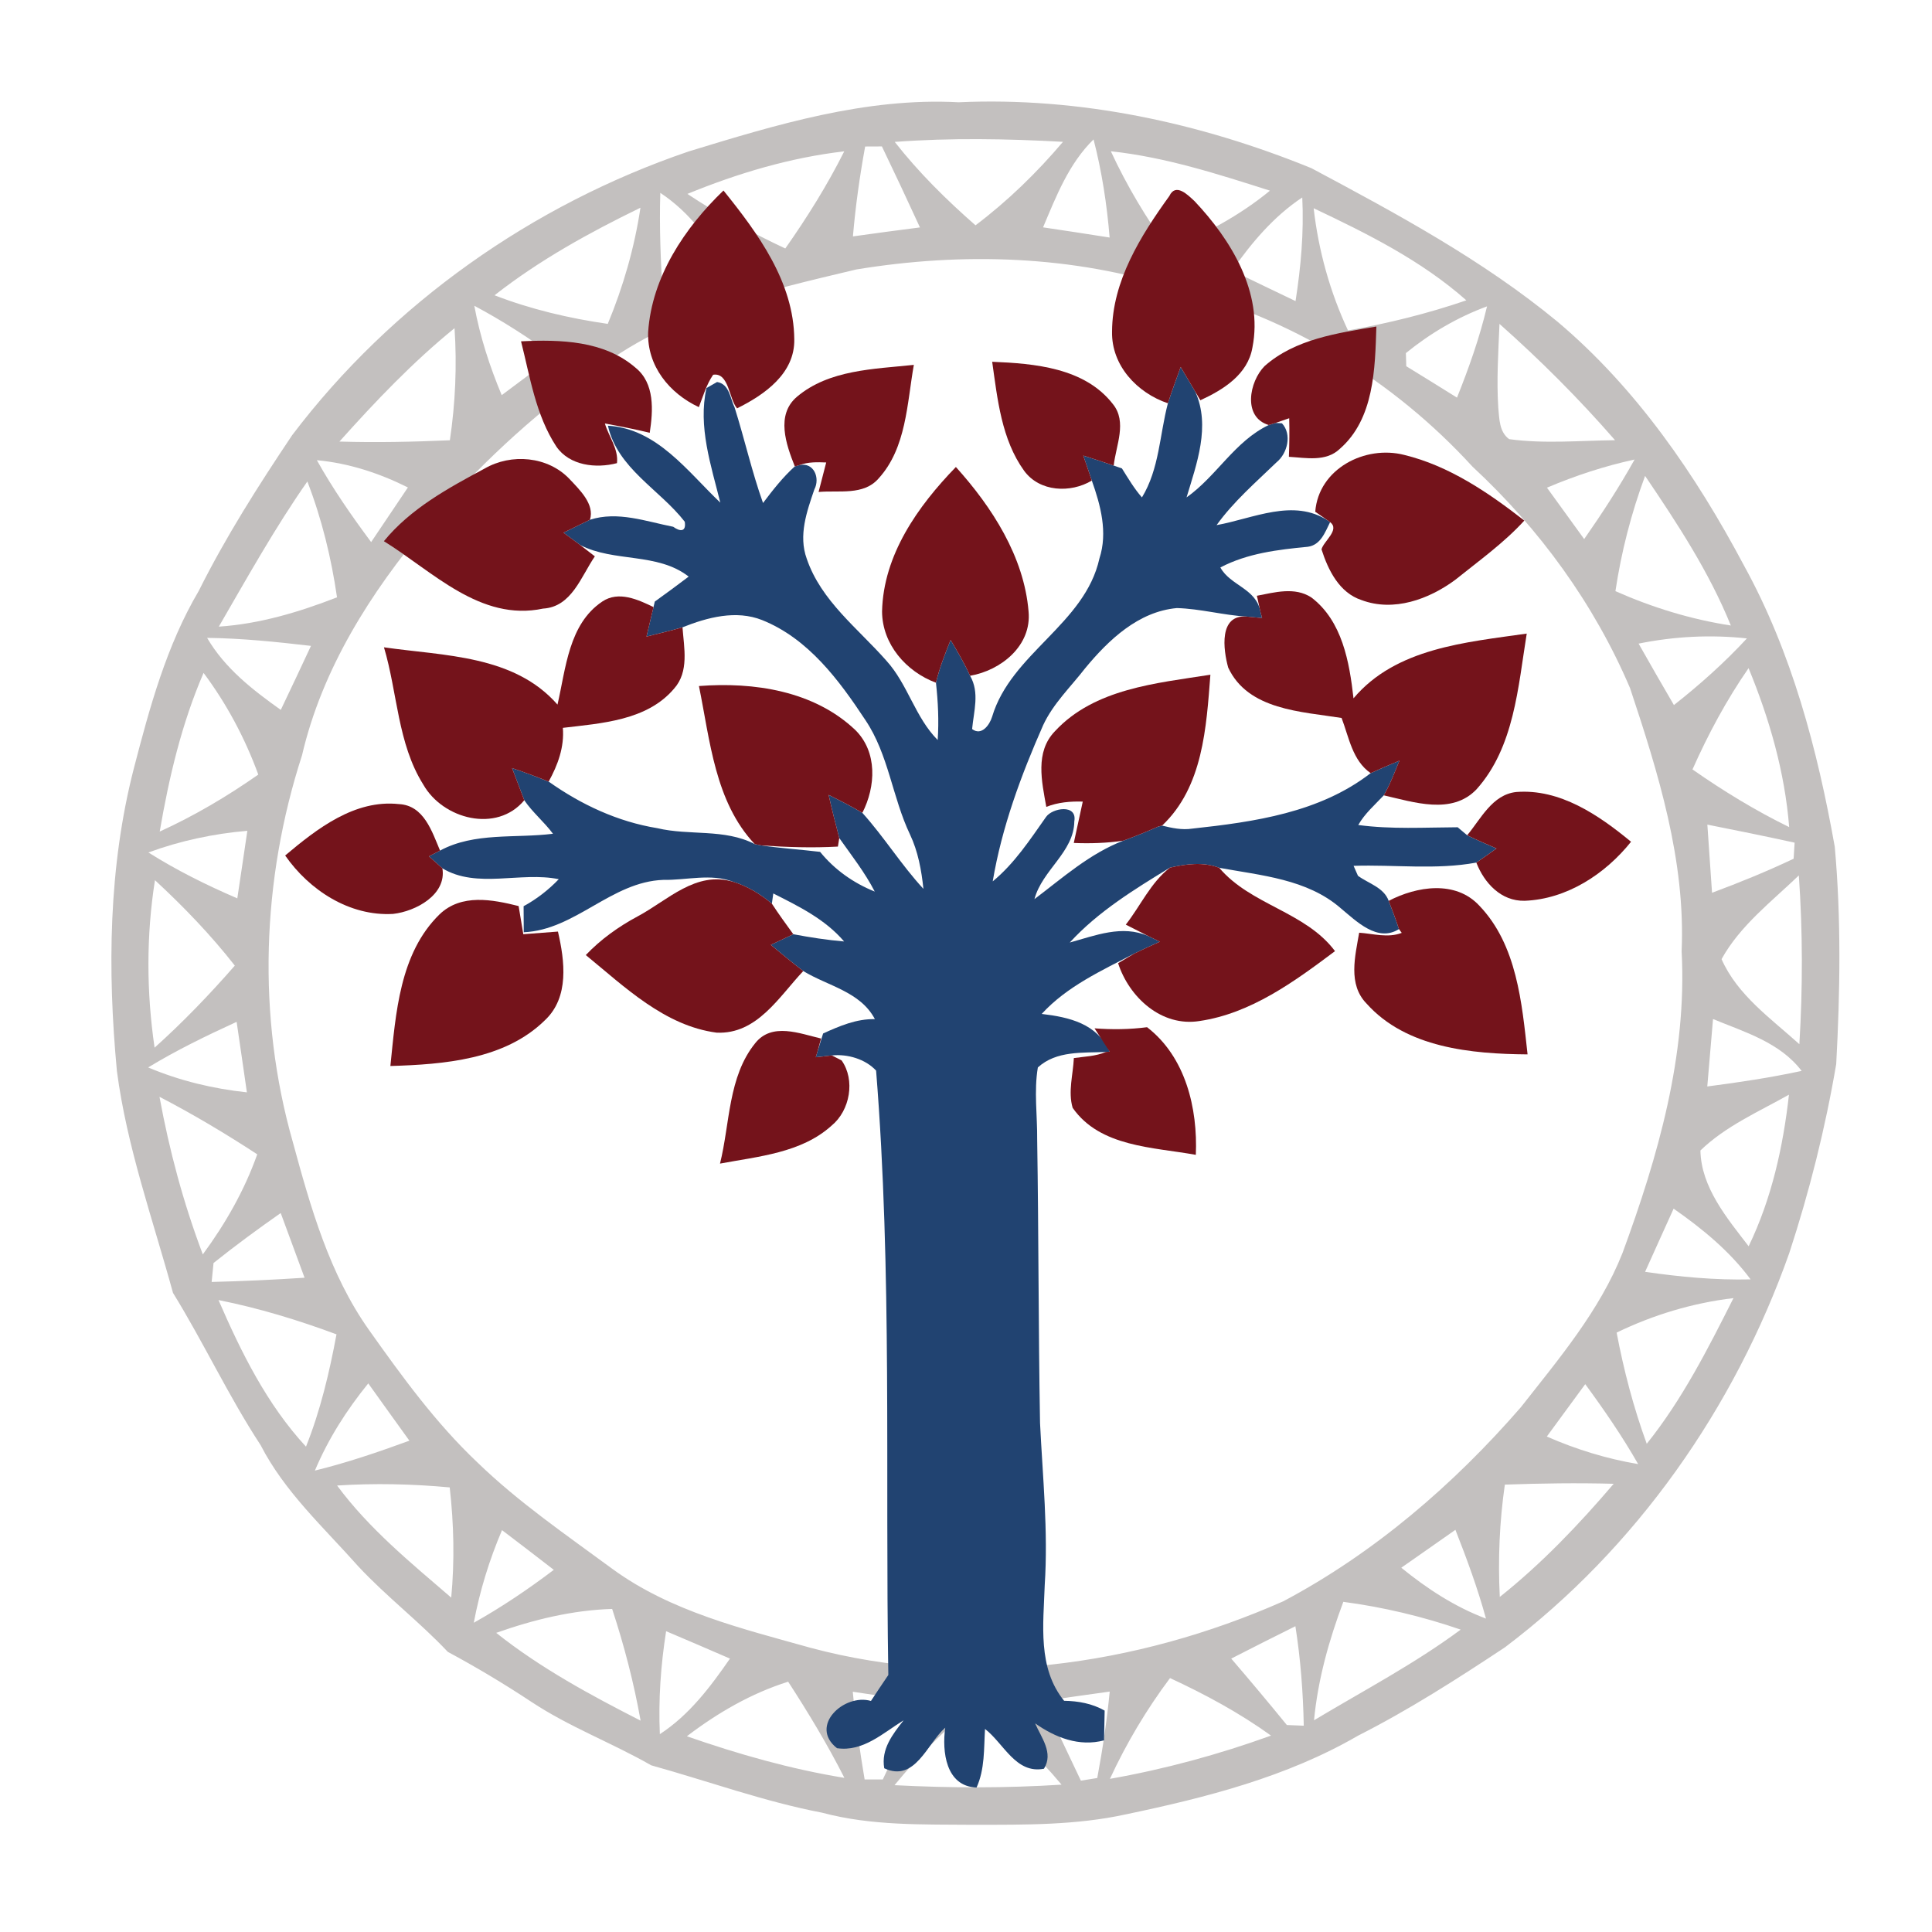
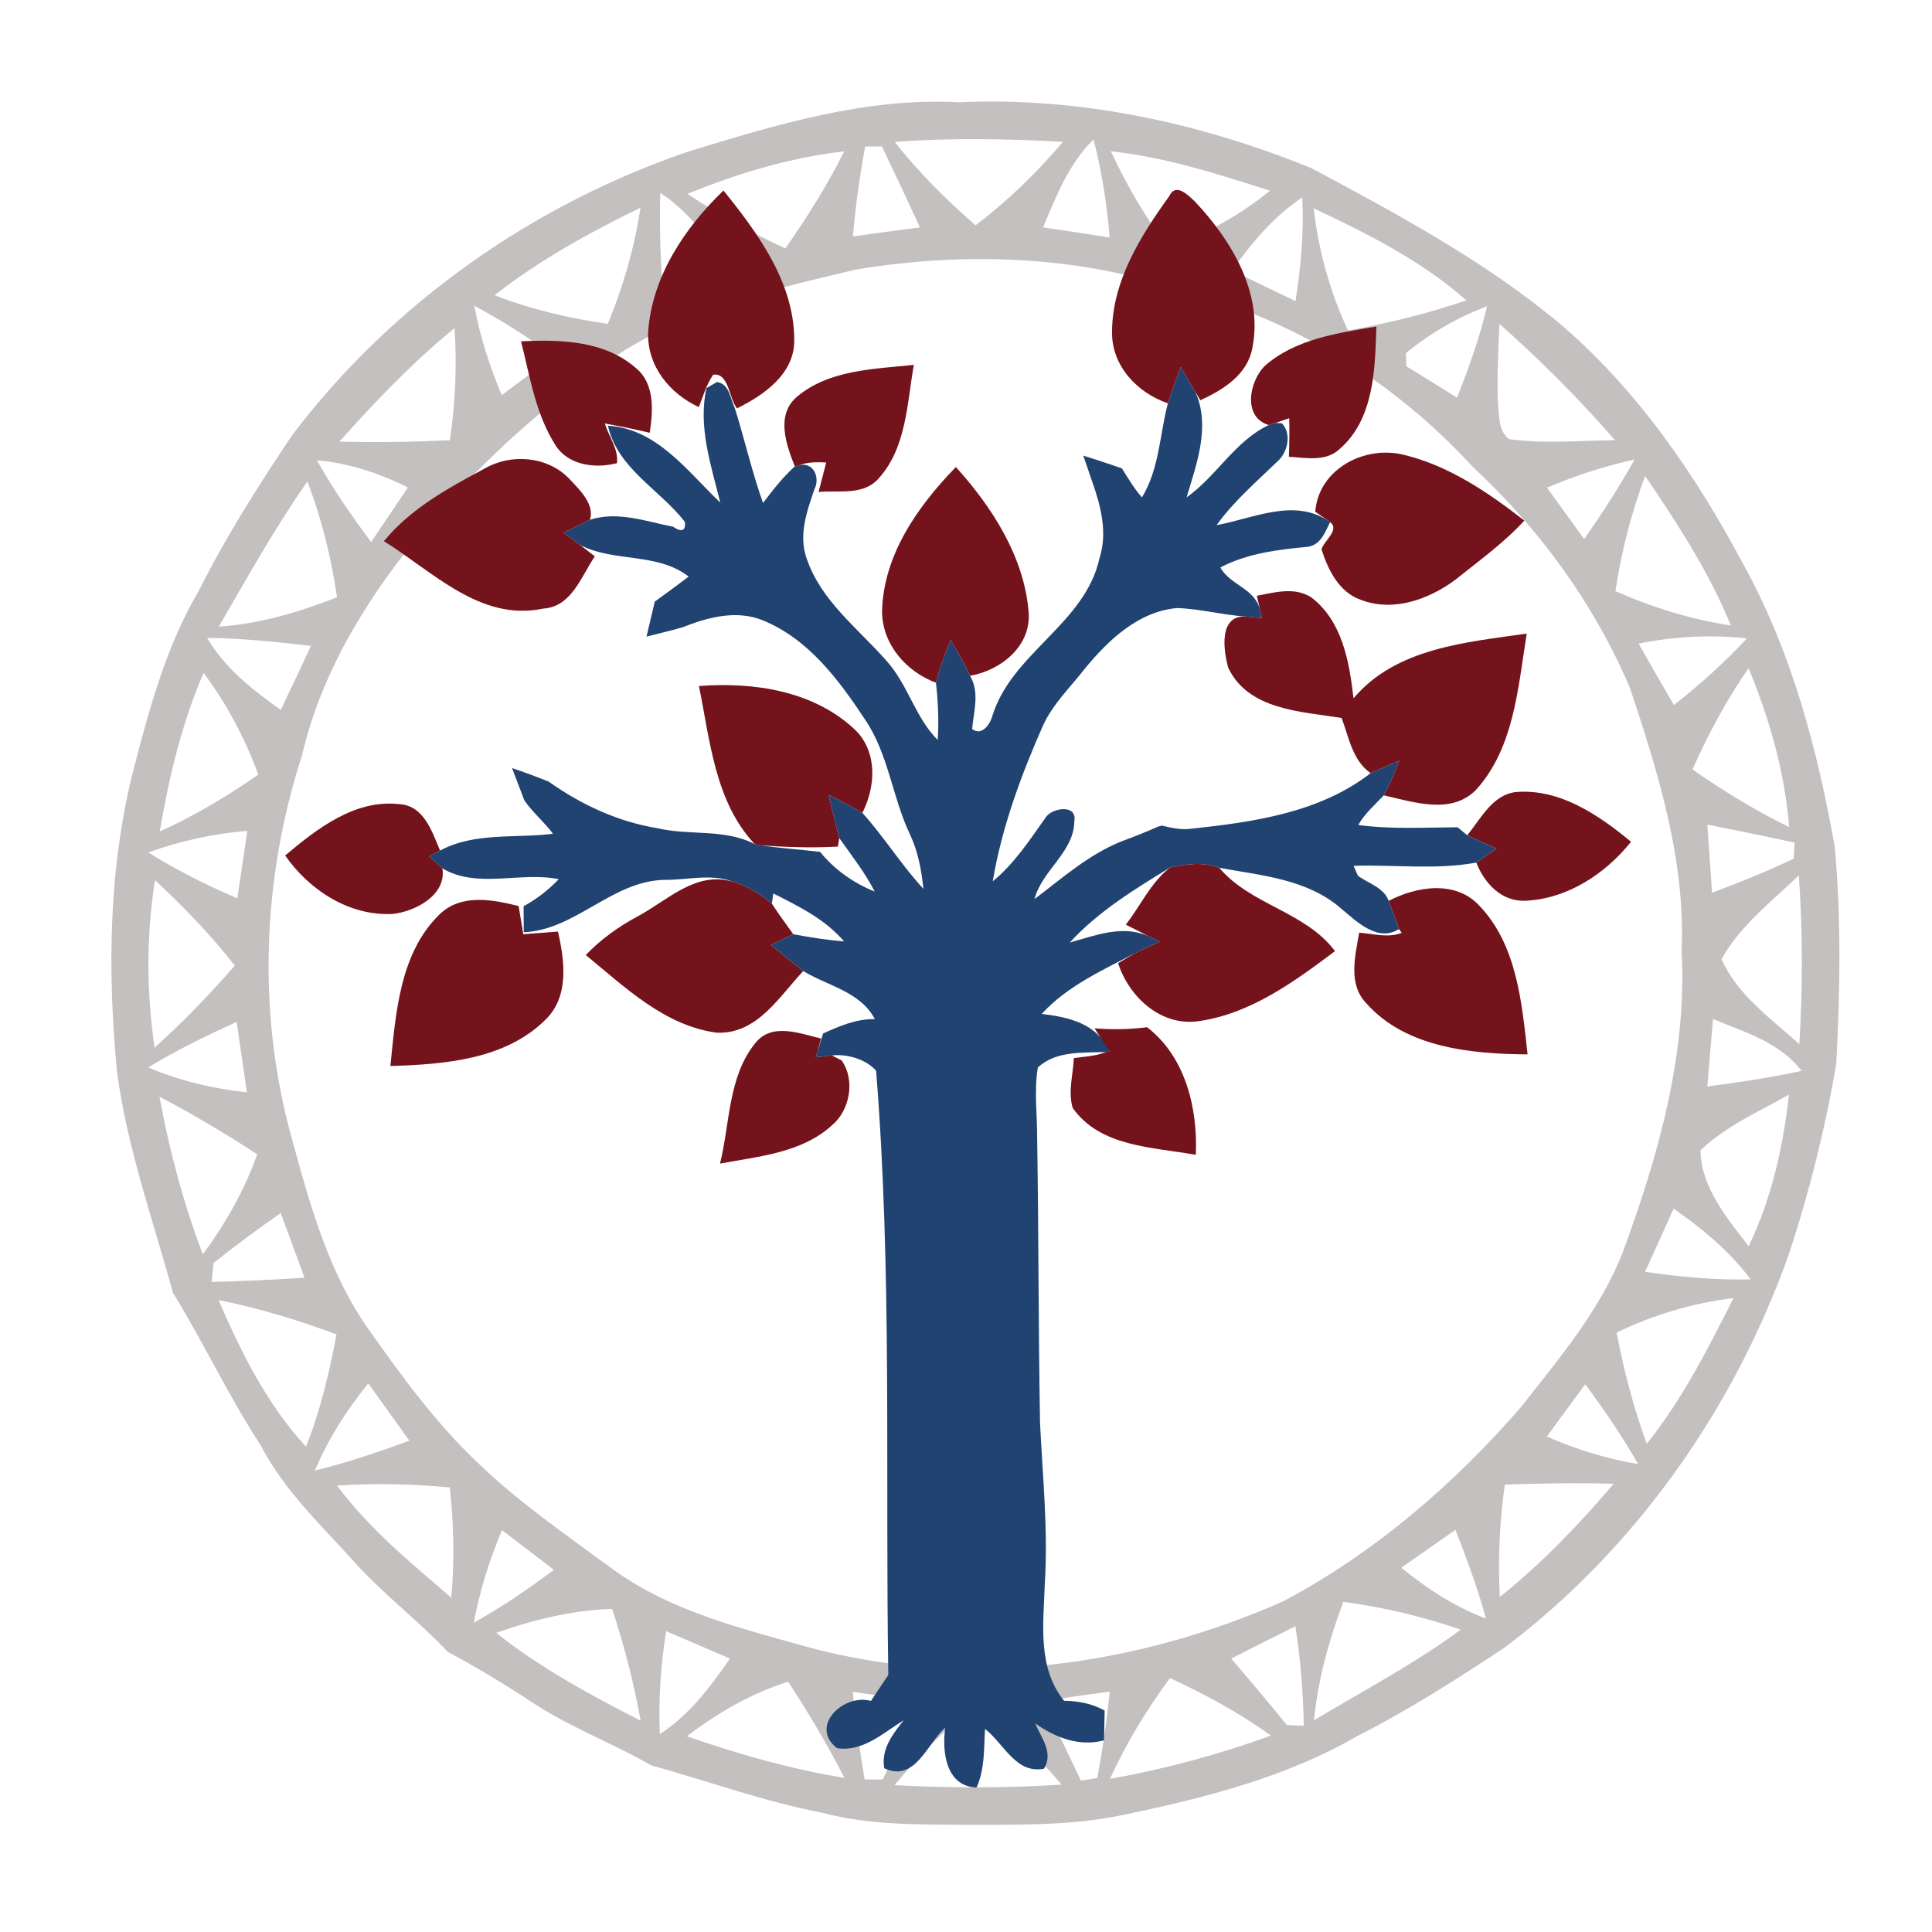
<svg xmlns="http://www.w3.org/2000/svg" width="352.203" height="352.203" shape-rendering="geometricPrecision">
  <g transform="scale(1.376,1.376)" stroke-width=".05%">
    <g fill="#c3c0bf">
      <path d=" M 91.22 20.07 C 102.82 16.52 114.73 12.89 127.01 13.55 C 143.01 12.82 158.97 16.26 173.74 22.28 C 185.04 28.31 196.45 34.45 206.36 42.63 C 216.81 51.45 224.66 62.90 231.04 74.90 C 237.39 86.42 240.79 99.32 243.08 112.19 C 243.94 121.75 243.79 131.40 243.27 140.98 C 241.83 149.46 239.73 157.84 237.05 166.02 C 229.80 186.52 216.79 205.10 199.39 218.24 C 193.08 222.42 186.69 226.52 179.92 229.95 C 170.48 235.43 159.78 238.15 149.19 240.37 C 142.56 241.83 135.75 241.75 129.01 241.76 C 122.30 241.70 115.48 241.91 108.94 240.16 C 101.22 238.68 93.83 235.98 86.28 233.88 C 81.09 230.91 75.43 228.80 70.43 225.49 C 66.83 223.11 63.13 220.89 59.33 218.85 C 55.58 214.86 51.19 211.52 47.46 207.51 C 42.90 202.37 37.71 197.66 34.53 191.46 C 30.27 184.96 27.00 177.90 22.92 171.29 C 20.25 161.55 16.81 151.97 15.49 141.91 C 14.23 128.54 14.37 114.87 17.73 101.81 C 19.83 93.73 22.05 85.54 26.33 78.29 C 29.92 71.10 34.24 64.32 38.71 57.65 C 51.92 40.22 70.55 27.11 91.22 20.07 M 114.62 19.41 C 113.90 23.35 113.34 27.32 113.00 31.32 C 115.96 30.90 118.92 30.51 121.88 30.13 C 120.23 26.54 118.55 22.96 116.84 19.40 C 116.28 19.40 115.18 19.41 114.62 19.41 M 118.54 18.80 C 121.71 22.85 125.38 26.47 129.24 29.85 C 133.52 26.62 137.37 22.87 140.83 18.79 C 133.41 18.38 125.96 18.25 118.54 18.80 M 138.19 30.12 C 141.13 30.56 144.07 31.00 147.01 31.47 C 146.65 27.08 145.98 22.73 144.88 18.47 C 141.60 21.68 139.94 25.98 138.19 30.12 M 91.07 25.69 C 95.20 28.43 99.55 30.82 104.04 32.92 C 106.93 28.81 109.60 24.54 111.85 20.05 C 104.68 20.88 97.73 22.96 91.07 25.69 M 147.17 20.04 C 149.29 24.61 151.87 28.94 154.84 33.01 C 159.62 31.01 164.23 28.57 168.25 25.26 C 161.35 23.06 154.41 20.82 147.17 20.04 M 87.48 25.55 C 87.34 30.09 87.53 34.63 87.81 39.16 C 90.64 38.17 93.47 37.15 96.30 36.13 C 94.23 31.95 91.42 28.16 87.48 25.55 M 163.23 35.84 C 166.03 37.20 168.83 38.55 171.64 39.89 C 172.35 35.35 172.76 30.76 172.53 26.16 C 168.75 28.67 165.82 32.15 163.23 35.84 M 65.52 39.12 C 70.35 40.99 75.40 42.17 80.52 42.91 C 82.57 37.97 84.06 32.81 84.85 27.52 C 78.09 30.81 71.46 34.46 65.52 39.12 M 174.04 27.59 C 174.68 33.20 176.20 38.67 178.59 43.78 C 183.91 42.84 189.16 41.54 194.27 39.79 C 188.32 34.52 181.16 30.96 174.04 27.59 M 113.45 35.70 C 101.26 38.60 88.44 41.48 78.43 49.46 C 70.32 55.20 63.06 62.08 56.59 69.60 C 49.09 78.50 42.67 88.63 40.01 100.08 C 34.67 116.56 34.03 134.62 38.80 151.32 C 41.15 159.96 43.65 168.82 48.90 176.22 C 53.27 182.38 57.74 188.54 63.25 193.75 C 68.72 199.05 75.03 203.36 81.14 207.86 C 88.87 213.51 98.33 215.77 107.39 218.31 C 128.16 223.87 150.53 220.76 170.01 212.15 C 182.06 205.76 192.58 196.70 201.49 186.44 C 206.52 180.03 211.93 173.66 214.96 166.00 C 219.66 153.22 223.53 139.80 222.79 126.03 C 223.32 114.02 219.70 102.42 215.96 91.17 C 211.22 80.04 203.95 70.04 195.09 61.83 C 184.64 50.40 170.85 41.95 155.79 38.25 C 142.18 33.82 127.49 33.39 113.45 35.70 M 62.84 40.51 C 63.59 44.58 64.87 48.53 66.47 52.35 C 68.77 50.63 71.08 48.92 73.38 47.19 C 70.03 44.72 66.52 42.47 62.84 40.51 M 186.26 46.78 C 186.28 47.21 186.30 48.08 186.31 48.52 C 188.55 49.90 190.80 51.28 193.03 52.68 C 194.61 48.74 196.03 44.72 197.01 40.59 C 193.10 42.03 189.49 44.15 186.26 46.78 M 44.97 58.50 C 49.85 58.65 54.73 58.54 59.60 58.33 C 60.33 53.41 60.55 48.44 60.22 43.48 C 54.67 47.99 49.73 53.18 44.97 58.50 M 198.66 42.91 C 198.51 46.60 198.26 50.31 198.50 54.02 C 198.65 55.48 198.61 57.21 199.94 58.18 C 204.59 58.82 209.30 58.37 213.97 58.32 C 209.21 52.85 204.08 47.72 198.66 42.91 M 41.98 60.97 C 44.10 64.77 46.58 68.33 49.17 71.82 C 50.80 69.41 52.41 66.99 54.04 64.58 C 50.26 62.69 46.21 61.36 41.98 60.97 M 204.95 64.61 C 206.60 66.88 208.23 69.15 209.88 71.42 C 212.26 68.01 214.53 64.52 216.56 60.88 C 212.58 61.74 208.70 63.02 204.95 64.61 M 40.72 63.79 C 36.41 69.95 32.76 76.52 28.99 83.02 C 34.41 82.66 39.62 81.09 44.65 79.14 C 43.89 73.90 42.63 68.74 40.72 63.79 M 214.02 78.32 C 218.90 80.48 224.03 82.06 229.31 82.87 C 226.44 75.78 222.22 69.36 217.95 63.05 C 216.12 67.99 214.80 73.10 214.02 78.32 M 217.09 85.27 C 218.63 87.99 220.19 90.71 221.77 93.41 C 225.20 90.71 228.47 87.79 231.44 84.58 C 226.65 84.06 221.81 84.31 217.09 85.27 M 27.44 84.51 C 29.79 88.54 33.46 91.39 37.20 94.05 C 38.55 91.23 39.88 88.40 41.20 85.57 C 36.63 85.04 32.04 84.56 27.44 84.51 M 231.66 88.52 C 228.74 92.73 226.31 97.26 224.23 101.94 C 228.31 104.79 232.56 107.39 237.04 109.58 C 236.46 102.30 234.43 95.25 231.66 88.52 M 21.16 110.17 C 25.75 108.08 30.09 105.51 34.22 102.62 C 32.46 97.80 30.04 93.26 26.97 89.15 C 24.07 95.86 22.39 102.99 21.16 110.17 M 226.20 109.25 C 226.40 112.26 226.61 115.27 226.82 118.28 C 230.48 116.92 234.10 115.44 237.63 113.77 C 237.67 113.24 237.73 112.17 237.76 111.64 C 233.91 110.80 230.06 110.01 226.20 109.25 M 19.66 112.94 C 23.40 115.30 27.37 117.27 31.44 119.02 C 31.88 116.03 32.34 113.05 32.77 110.07 C 28.29 110.45 23.88 111.39 19.66 112.94 M 228.08 127.07 C 230.18 131.84 234.63 134.94 238.39 138.34 C 238.84 130.90 238.84 123.42 238.32 115.98 C 234.70 119.46 230.55 122.61 228.08 127.07 M 20.48 138.80 C 24.26 135.41 27.77 131.75 31.11 127.93 C 27.92 123.85 24.32 120.12 20.53 116.61 C 19.37 123.96 19.40 131.44 20.48 138.80 M 226.95 135.01 C 226.70 137.99 226.45 140.96 226.19 143.94 C 230.38 143.40 234.56 142.77 238.69 141.88 C 235.81 138.10 231.15 136.74 226.95 135.01 M 19.63 141.42 C 23.80 143.18 28.21 144.24 32.71 144.72 C 32.27 141.61 31.80 138.49 31.35 135.38 C 27.36 137.21 23.39 139.13 19.63 141.42 M 225.28 152.42 C 225.37 157.31 228.82 161.40 231.67 165.11 C 234.71 158.83 236.24 151.93 237.01 145.03 C 232.99 147.29 228.64 149.18 225.28 152.42 M 21.13 145.31 C 22.43 152.42 24.31 159.42 26.87 166.19 C 29.87 162.11 32.39 157.71 34.08 152.93 C 29.89 150.19 25.58 147.62 21.13 145.31 M 28.29 167.33 C 28.23 167.96 28.10 169.21 28.04 169.84 C 32.15 169.74 36.25 169.55 40.35 169.28 C 39.30 166.42 38.25 163.56 37.19 160.71 C 34.16 162.83 31.18 165.02 28.29 167.33 M 217.95 168.50 C 222.58 169.17 227.25 169.61 231.93 169.50 C 229.15 165.75 225.53 162.78 221.73 160.13 C 220.46 162.91 219.21 165.71 217.95 168.50 M 214.18 176.55 C 215.13 181.56 216.42 186.49 218.17 191.28 C 222.88 185.41 226.29 178.67 229.66 171.98 C 224.27 172.62 219.05 174.19 214.18 176.55 M 28.95 172.24 C 31.95 179.16 35.37 186.07 40.54 191.66 C 42.45 186.87 43.64 181.84 44.58 176.78 C 39.49 174.89 34.28 173.30 28.95 172.24 M 41.72 194.83 C 45.98 193.79 50.13 192.37 54.24 190.87 C 52.42 188.34 50.60 185.82 48.79 183.28 C 45.93 186.80 43.48 190.64 41.72 194.83 M 204.93 190.32 C 208.80 192.02 212.86 193.27 217.03 193.97 C 214.93 190.29 212.53 186.80 210.02 183.38 C 208.32 185.69 206.62 188.01 204.93 190.32 M 44.66 196.81 C 48.89 202.54 54.43 207.05 59.78 211.66 C 60.24 206.79 60.13 201.91 59.58 197.06 C 54.62 196.60 49.63 196.49 44.66 196.81 M 198.70 211.57 C 204.27 207.14 209.18 201.98 213.79 196.58 C 208.98 196.45 204.18 196.52 199.37 196.69 C 198.66 201.61 198.45 206.59 198.70 211.57 M 66.51 202.72 C 64.83 206.66 63.56 210.77 62.77 214.99 C 66.47 212.92 69.99 210.54 73.37 207.98 C 71.09 206.21 68.80 204.46 66.51 202.72 M 185.65 207.70 C 189.05 210.47 192.75 212.89 196.87 214.44 C 195.77 210.43 194.34 206.54 192.82 202.68 C 190.44 204.36 188.04 206.02 185.65 207.70 M 65.74 216.33 C 71.60 220.99 78.22 224.57 84.87 227.96 C 83.98 222.94 82.69 218.00 81.10 213.16 C 75.83 213.32 70.69 214.58 65.74 216.33 M 177.97 212.22 C 176.08 217.28 174.60 222.50 174.09 227.91 C 180.62 223.99 187.39 220.45 193.52 215.90 C 188.47 214.16 183.26 212.92 177.97 212.22 M 163.12 219.74 C 165.61 222.64 168.07 225.57 170.49 228.54 C 171.05 228.56 172.17 228.61 172.73 228.63 C 172.64 224.21 172.31 219.81 171.62 215.45 C 168.78 216.86 165.95 218.29 163.12 219.74 M 87.42 229.75 C 91.31 227.22 94.11 223.50 96.71 219.74 C 93.89 218.51 91.07 217.31 88.25 216.11 C 87.54 220.62 87.22 225.18 87.42 229.75 M 91.00 230.03 C 97.80 232.40 104.75 234.38 111.87 235.54 C 109.64 231.14 107.10 226.93 104.42 222.80 C 99.52 224.34 95.07 226.93 91.00 230.03 M 147.05 235.67 C 154.31 234.39 161.45 232.45 168.39 229.94 C 164.21 226.93 159.67 224.48 155.01 222.32 C 151.90 226.48 149.23 230.95 147.05 235.67 M 138.18 225.37 C 139.87 228.87 141.53 232.39 143.20 235.91 C 143.74 235.82 144.82 235.65 145.37 235.56 C 146.08 231.77 146.65 227.95 147.02 224.11 C 144.07 224.52 141.12 224.93 138.18 225.37 M 112.98 224.13 C 113.35 228.02 113.90 231.89 114.55 235.75 C 115.15 235.75 116.36 235.75 116.96 235.75 C 118.58 232.32 120.18 228.90 121.82 225.49 C 118.88 225.02 115.93 224.56 112.98 224.13 M 118.51 236.51 C 125.89 236.89 133.27 236.91 140.64 236.44 C 137.29 232.43 133.47 228.82 129.25 225.73 C 125.36 229.01 121.73 232.57 118.51 236.51 Z" />
    </g>
  </g>
  <g transform="scale(1.376,1.376)" stroke-width=".05%">
    <g fill="#214371">
      <path d=" M 156.42 48.62 C 157.07 49.71 157.72 50.80 158.36 51.90 C 160.40 56.46 158.55 61.42 157.20 65.90 C 161.18 63.09 163.60 58.44 168.09 56.31 L 169.00 56.03 L 169.84 56.08 C 171.20 57.55 170.57 60.07 169.12 61.25 C 166.37 63.91 163.43 66.44 161.18 69.57 C 166.01 68.71 171.38 65.95 175.99 69.01 L 176.22 69.18 C 175.55 70.51 174.98 72.20 173.27 72.44 C 169.30 72.82 165.26 73.30 161.68 75.18 C 163.00 77.61 166.49 77.96 167.00 81.11 L 167.21 81.88 C 166.71 81.83 165.70 81.74 165.19 81.69 C 162.08 81.51 159.04 80.65 155.92 80.56 C 150.82 81.02 146.88 84.77 143.77 88.53 C 141.86 91.00 139.53 93.21 138.20 96.08 C 135.27 102.72 132.73 109.58 131.52 116.77 C 134.41 114.39 136.45 111.26 138.58 108.24 C 139.40 107.04 142.75 106.47 142.33 108.82 C 142.29 112.89 138.07 115.27 137.05 119.12 C 140.80 116.29 144.35 113.10 148.81 111.38 C 150.37 110.81 151.92 110.19 153.44 109.51 L 153.96 109.38 C 155.26 109.70 156.60 109.99 157.95 109.78 C 166.18 108.89 174.84 107.66 181.59 102.43 C 182.85 101.86 184.12 101.31 185.40 100.78 C 184.77 102.33 184.17 103.91 183.33 105.37 C 182.15 106.63 180.81 107.78 179.95 109.30 C 184.32 109.89 188.73 109.62 193.12 109.60 L 194.38 110.66 C 195.65 111.29 196.96 111.84 198.26 112.41 C 197.38 113.05 196.49 113.67 195.59 114.28 C 190.26 115.27 184.74 114.53 179.33 114.71 C 179.48 115.04 179.77 115.70 179.91 116.03 C 181.30 117.05 183.35 117.58 183.98 119.35 C 184.46 120.58 184.93 121.83 185.34 123.09 C 182.50 124.89 179.71 122.05 177.63 120.33 C 173.18 116.45 167.06 115.99 161.53 114.97 C 159.41 114.16 157.15 114.46 155.00 114.95 C 150.31 117.81 145.47 120.78 141.73 124.87 C 145.12 123.94 148.67 122.49 152.14 124.02 C 152.52 124.21 153.28 124.58 153.66 124.76 C 152.52 125.27 151.40 125.79 150.28 126.33 C 145.96 128.59 141.36 130.67 138.01 134.33 C 141.66 134.76 145.36 135.61 147.01 139.33 L 146.51 139.37 C 143.43 139.51 139.97 139.17 137.50 141.42 C 136.97 144.57 137.44 147.78 137.41 150.96 C 137.61 163.48 137.57 176.01 137.79 188.54 C 138.14 195.69 138.88 202.84 138.41 210.01 C 138.24 215.19 137.44 220.99 140.98 225.33 C 142.85 225.36 144.70 225.69 146.35 226.63 C 146.33 227.61 146.29 229.58 146.27 230.57 C 142.98 231.45 139.80 230.20 137.14 228.32 C 137.95 230.21 139.61 232.24 138.31 234.33 C 134.58 235.06 132.99 230.98 130.50 229.06 C 130.34 231.68 130.49 234.37 129.38 236.82 C 125.28 236.67 124.79 232.01 125.23 228.89 C 122.81 231.03 121.24 236.17 117.15 234.27 C 116.71 231.73 118.26 229.77 119.72 227.91 C 117.00 229.59 114.35 232.12 110.89 231.61 C 107.13 228.66 111.84 224.32 115.39 225.35 C 116.15 224.20 116.91 223.05 117.69 221.91 C 117.26 195.23 118.21 168.47 116.07 141.84 C 114.66 140.31 112.27 139.61 110.21 139.83 C 109.68 139.89 108.61 140.01 108.08 140.07 L 108.30 139.33 C 108.49 138.73 108.86 137.52 109.05 136.92 C 111.23 135.93 113.46 134.97 115.91 135.02 C 113.98 131.36 109.66 130.63 106.42 128.65 C 104.95 127.54 103.54 126.34 102.12 125.18 C 102.87 124.82 104.36 124.12 105.10 123.77 C 107.33 124.19 109.57 124.54 111.83 124.73 C 109.32 121.78 105.83 120.08 102.45 118.37 C 102.40 118.70 102.31 119.38 102.26 119.72 C 100.75 118.46 99.04 117.41 97.15 116.83 C 94.19 115.68 90.96 116.63 87.89 116.57 C 80.99 116.81 76.22 123.21 69.39 123.51 C 69.38 122.65 69.37 120.92 69.37 120.06 C 71.10 119.12 72.67 117.90 74.03 116.48 C 68.98 115.44 63.18 117.79 58.61 115.04 C 58.17 114.64 57.28 113.85 56.83 113.45 C 57.20 113.26 57.94 112.88 58.30 112.69 C 62.85 110.23 68.28 111.09 73.26 110.46 C 72.10 108.89 70.56 107.64 69.46 106.02 C 69.06 104.96 68.25 102.83 67.84 101.76 C 69.48 102.31 71.09 102.91 72.69 103.55 C 76.99 106.60 81.85 108.87 87.08 109.72 C 91.35 110.74 95.97 109.75 99.99 111.83 L 100.88 112.01 C 103.46 112.38 106.06 112.55 108.65 112.86 C 110.57 115.22 113.07 116.99 115.89 118.12 C 114.59 115.59 112.83 113.35 111.19 111.03 C 110.69 109.13 110.21 107.23 109.78 105.31 C 111.29 106.06 112.80 106.83 114.25 107.69 C 117.14 110.90 119.41 114.59 122.34 117.76 C 122.08 115.29 121.63 112.81 120.56 110.55 C 118.22 105.64 117.73 99.98 114.66 95.41 C 111.16 90.10 107.08 84.60 100.97 82.15 C 97.51 80.78 93.73 81.79 90.42 83.11 C 88.84 83.57 87.24 83.93 85.65 84.34 C 85.96 83.03 86.27 81.73 86.58 80.43 L 86.75 79.70 C 88.26 78.61 89.76 77.52 91.24 76.39 C 87.09 73.16 81.36 74.53 76.87 72.21 C 76.32 71.80 75.20 70.98 74.65 70.57 C 75.82 70.00 76.99 69.43 78.16 68.86 C 81.83 67.68 85.58 69.08 89.19 69.79 C 90.08 70.44 90.94 70.50 90.72 69.12 C 87.39 64.83 81.81 62.08 80.54 56.40 C 87.05 56.78 91.09 62.47 95.43 66.59 C 94.21 61.67 92.45 56.51 93.60 51.41 C 93.95 51.21 94.65 50.81 95.00 50.61 C 96.65 50.88 96.73 52.78 97.33 54.00 C 98.65 58.19 99.61 62.49 101.09 66.64 C 102.38 64.93 103.71 63.23 105.30 61.79 L 105.91 61.62 C 107.86 61.21 108.67 63.36 107.89 64.84 C 106.89 67.77 105.76 70.93 106.88 74.02 C 108.78 79.62 113.68 83.26 117.44 87.54 C 120.28 90.67 121.23 95.02 124.23 98.04 C 124.40 95.50 124.28 92.97 124.00 90.45 C 124.46 88.50 125.20 86.64 125.94 84.79 C 126.86 86.33 127.78 87.89 128.52 89.53 C 129.81 91.75 129.01 94.22 128.79 96.59 C 130.04 97.54 131.11 96.04 131.44 94.96 C 133.95 86.55 143.74 82.69 145.66 73.98 C 146.78 70.55 145.82 66.95 144.65 63.67 C 144.37 62.84 143.80 61.18 143.52 60.36 C 144.86 60.79 146.21 61.21 147.55 61.68 L 148.64 62.06 C 149.47 63.38 150.26 64.73 151.29 65.90 C 153.60 62.12 153.63 57.59 154.73 53.43 C 155.25 51.81 155.85 50.22 156.42 48.62 Z" />
    </g>
    <g fill="#74131b">
      <path d=" M 154.92 25.97 C 155.77 24.16 157.39 25.85 158.26 26.65 C 163.08 31.75 167.37 38.74 165.93 46.03 C 165.32 49.62 162.07 51.63 159.03 53.03 L 158.36 51.90 C 157.72 50.80 157.07 49.71 156.42 48.62 C 155.85 50.22 155.25 51.81 154.73 53.43 C 150.65 52.05 147.24 48.43 147.33 43.93 C 147.36 37.23 151.12 31.24 154.92 25.97 Z" />
      <path d=" M 85.87 43.99 C 86.36 36.68 90.70 30.19 95.85 25.24 C 100.41 30.89 105.17 37.38 105.23 44.95 C 105.32 49.49 101.28 52.30 97.65 54.10 C 96.57 52.86 96.58 49.31 94.48 49.65 C 93.59 50.95 93.15 52.48 92.59 53.94 C 88.68 52.12 85.71 48.47 85.87 43.99 Z" />
      <path d=" M 167.54 48.50 C 171.59 44.91 177.21 44.13 182.35 43.26 C 182.17 48.85 182.07 55.50 177.49 59.48 C 175.66 61.22 173.01 60.65 170.76 60.52 C 170.82 58.82 170.85 57.11 170.80 55.41 C 170.35 55.56 169.45 55.87 169.00 56.03 L 168.09 56.31 C 164.61 55.28 165.50 50.56 167.54 48.50 Z" />
      <path d=" M 69.03 45.22 C 74.24 44.97 80.02 45.11 84.19 48.71 C 86.77 50.78 86.53 54.40 86.08 57.34 C 84.11 56.86 82.12 56.47 80.14 56.11 C 80.65 57.85 81.96 59.48 81.74 61.36 C 78.96 62.09 75.44 61.70 73.70 59.15 C 70.97 54.98 70.23 49.96 69.03 45.22 Z" />
-       <path d=" M 131.45 47.93 C 137.08 48.16 143.69 48.72 147.43 53.52 C 149.37 55.90 147.84 59.02 147.55 61.68 C 146.21 61.21 144.86 60.79 143.52 60.36 C 143.80 61.18 144.37 62.84 144.65 63.67 C 141.82 65.36 137.73 65.18 135.68 62.37 C 132.68 58.21 132.15 52.87 131.45 47.93 Z" />
      <path d=" M 105.59 52.56 C 109.84 48.97 115.80 48.90 121.07 48.34 C 120.16 53.46 120.09 59.34 116.40 63.39 C 114.40 65.69 111.13 64.93 108.45 65.18 C 108.70 64.20 109.21 62.25 109.46 61.27 C 108.27 61.22 107.05 61.19 105.91 61.62 L 105.30 61.79 C 104.15 58.90 102.75 54.96 105.59 52.56 Z" />
      <path d=" M 174.25 67.80 C 174.69 62.10 180.85 58.94 186.04 60.27 C 191.98 61.71 197.19 65.26 201.95 68.97 C 199.25 71.93 195.93 74.30 192.81 76.81 C 189.32 79.40 184.64 81.10 180.38 79.50 C 177.43 78.53 175.96 75.53 175.08 72.78 C 175.36 71.70 177.56 70.18 176.22 69.18 L 175.99 69.01 L 174.25 67.80 Z" />
      <path d=" M 64.20 62.08 C 67.74 60.03 72.59 60.44 75.46 63.47 C 76.78 64.88 78.81 66.80 78.16 68.86 C 76.99 69.43 75.82 70.00 74.65 70.57 C 75.20 70.98 76.32 71.80 76.87 72.21 C 77.36 72.59 78.33 73.34 78.81 73.71 C 76.98 76.36 75.75 80.41 71.95 80.63 C 63.62 82.39 57.31 75.69 50.86 71.70 C 54.38 67.39 59.37 64.67 64.20 62.08 Z" />
      <path d=" M 126.64 61.87 C 131.42 67.17 135.67 73.74 136.27 81.01 C 136.70 85.55 132.62 88.82 128.52 89.53 C 127.78 87.89 126.86 86.33 125.94 84.79 C 125.20 86.64 124.46 88.50 124.00 90.45 C 120.05 88.98 116.88 85.35 116.86 81.01 C 117.03 73.51 121.60 67.07 126.64 61.87 Z" />
      <path d=" M 166.52 78.93 C 168.88 78.48 171.54 77.72 173.73 79.15 C 177.83 82.26 178.78 87.72 179.32 92.52 C 184.94 85.84 194.22 85.10 202.27 83.94 C 201.12 91.01 200.62 99.00 195.61 104.58 C 192.34 108.00 187.30 106.27 183.33 105.37 C 184.17 103.91 184.77 102.33 185.40 100.78 C 184.12 101.31 182.85 101.86 181.59 102.43 C 179.17 100.75 178.72 97.68 177.74 95.12 C 172.42 94.27 165.35 94.08 162.72 88.45 C 162.06 86.08 161.44 81.37 165.19 81.69 C 165.70 81.74 166.71 81.83 167.21 81.88 L 167.00 81.11 C 166.88 80.56 166.64 79.48 166.52 78.93 Z" />
-       <path d=" M 79.80 79.69 C 81.96 78.25 84.52 79.43 86.58 80.43 C 86.27 81.73 85.96 83.03 85.65 84.34 C 87.24 83.93 88.84 83.57 90.42 83.11 C 90.62 85.83 91.32 88.98 89.30 91.24 C 85.72 95.47 79.69 95.82 74.57 96.43 C 74.78 98.98 73.90 101.36 72.69 103.55 C 71.09 102.91 69.48 102.31 67.84 101.76 C 68.25 102.83 69.06 104.96 69.46 106.02 C 65.81 110.41 58.67 108.53 56.07 103.93 C 52.66 98.49 52.67 91.78 50.87 85.76 C 58.85 86.91 68.09 86.76 73.86 93.35 C 74.97 88.57 75.33 82.68 79.80 79.69 Z" />
-       <path d=" M 139.76 96.88 C 145.00 91.22 153.20 90.52 160.36 89.39 C 159.82 96.36 159.39 104.25 153.96 109.38 L 153.44 109.51 C 151.92 110.19 150.37 110.81 148.81 111.38 C 146.64 111.70 144.44 111.77 142.26 111.68 C 142.65 109.85 143.05 108.02 143.45 106.20 C 141.81 106.15 140.16 106.29 138.62 106.90 C 138.02 103.55 137.10 99.63 139.76 96.88 Z" />
      <path d=" M 92.60 90.89 C 99.86 90.33 107.84 91.51 113.32 96.72 C 116.27 99.64 116.03 104.21 114.25 107.69 C 112.80 106.83 111.29 106.06 109.78 105.31 C 110.21 107.23 110.69 109.13 111.19 111.03 L 111.01 112.16 C 107.63 112.35 104.25 112.24 100.88 112.01 L 99.99 111.83 C 94.71 106.23 94.07 98.08 92.60 90.89 Z" />
      <path d=" M 194.38 110.66 C 196.20 108.48 197.70 105.28 200.87 104.93 C 206.68 104.47 211.81 107.99 216.09 111.52 C 212.67 115.80 207.58 119.13 201.99 119.34 C 198.86 119.41 196.64 116.98 195.59 114.28 C 196.49 113.67 197.38 113.05 198.26 112.41 C 196.96 111.84 195.65 111.29 194.38 110.66 Z" />
      <path d=" M 37.78 113.34 C 42.00 109.79 46.99 105.90 52.84 106.53 C 56.16 106.69 57.22 110.15 58.30 112.69 C 57.94 112.88 57.20 113.26 56.83 113.45 C 57.28 113.85 58.17 114.64 58.61 115.04 C 59.19 118.54 55.07 120.75 52.07 121.08 C 46.31 121.41 40.98 117.94 37.78 113.34 Z" />
      <path d=" M 155.00 114.95 C 157.15 114.46 159.41 114.16 161.53 114.97 C 165.73 119.93 172.93 120.76 176.87 126.01 C 171.50 130.04 165.73 134.27 158.92 135.27 C 153.89 136.08 149.60 132.14 148.13 127.61 C 148.67 127.29 149.74 126.65 150.28 126.33 C 151.40 125.79 152.52 125.27 153.66 124.76 C 153.28 124.58 152.52 124.21 152.14 124.02 C 151.14 123.52 150.14 123.01 149.15 122.50 C 151.11 120.00 152.44 116.94 155.00 114.95 Z" />
      <path d=" M 84.49 121.40 C 88.48 119.27 92.19 115.33 97.15 116.83 C 99.04 117.41 100.75 118.46 102.26 119.72 C 103.16 121.10 104.13 122.43 105.10 123.77 C 104.36 124.12 102.87 124.82 102.12 125.18 C 103.54 126.34 104.95 127.54 106.42 128.65 C 103.21 132.05 100.29 137.07 94.93 136.81 C 88.05 135.90 82.76 130.75 77.61 126.53 C 79.60 124.44 81.95 122.76 84.49 121.40 Z" />
      <path d=" M 183.98 119.35 C 187.69 117.42 192.83 116.58 195.99 119.99 C 200.97 125.18 201.63 132.88 202.38 139.69 C 194.96 139.63 186.30 138.84 181.05 132.96 C 178.55 130.41 179.54 126.67 180.07 123.57 C 181.93 123.70 183.89 124.30 185.71 123.59 L 185.34 123.09 C 184.93 121.83 184.46 120.58 183.98 119.35 Z" />
      <path d=" M 58.23 121.14 C 61.11 118.37 65.23 119.17 68.71 120.04 C 68.91 121.28 69.12 122.53 69.33 123.77 C 70.86 123.65 72.38 123.53 73.92 123.42 C 74.82 127.32 75.44 132.11 72.20 135.16 C 66.88 140.40 58.78 141.02 51.72 141.23 C 52.44 134.28 52.93 126.32 58.23 121.14 Z" />
      <path d=" M 145.01 136.24 C 147.32 136.42 149.66 136.39 151.97 136.09 C 157.08 140.03 158.69 146.84 158.43 153.00 C 152.78 151.97 145.74 151.98 142.11 146.77 C 141.48 144.63 142.17 142.36 142.27 140.18 C 143.69 139.97 145.17 139.95 146.51 139.37 L 147.01 139.33 L 145.01 136.24 Z" />
      <path d=" M 100.06 138.20 C 102.27 135.42 105.95 136.93 108.78 137.59 L 108.30 139.33 L 108.08 140.07 C 108.61 140.01 109.68 139.89 110.21 139.83 C 110.53 140.00 111.17 140.33 111.50 140.49 C 113.33 143.07 112.63 147.12 110.17 149.13 C 106.18 152.75 100.45 153.21 95.39 154.16 C 96.72 148.84 96.45 142.65 100.06 138.20 Z" />
    </g>
  </g>
</svg>